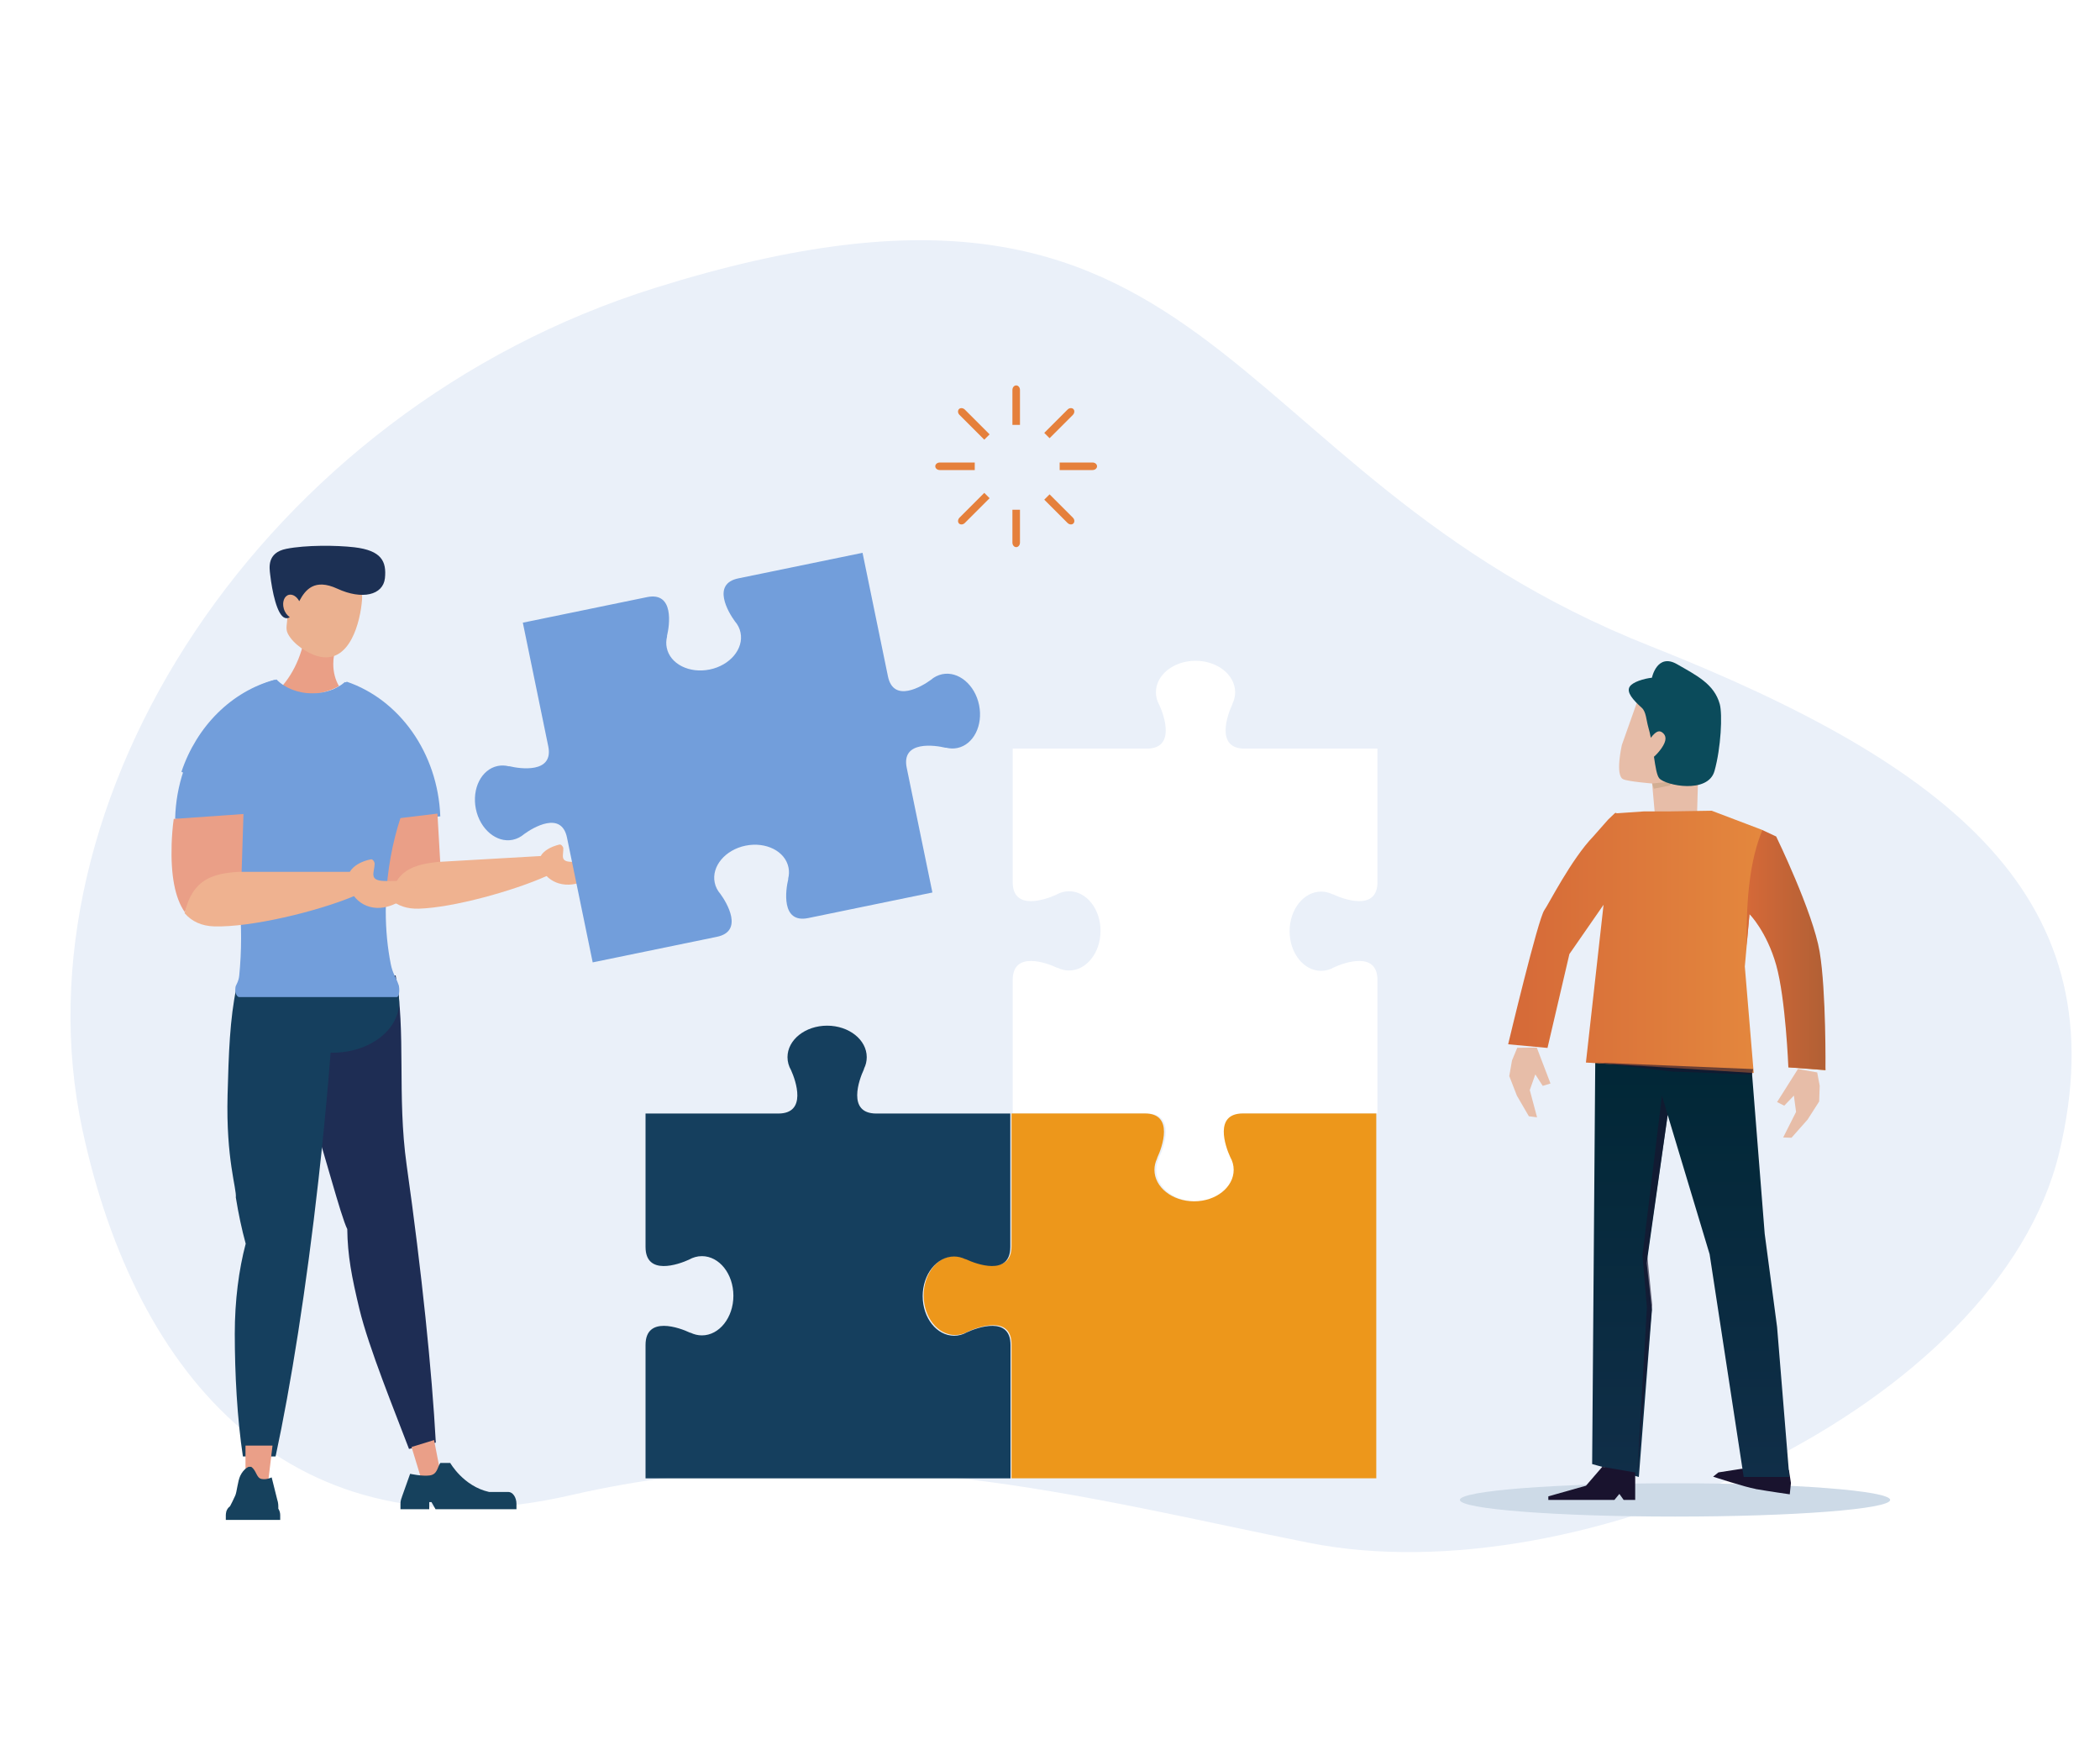
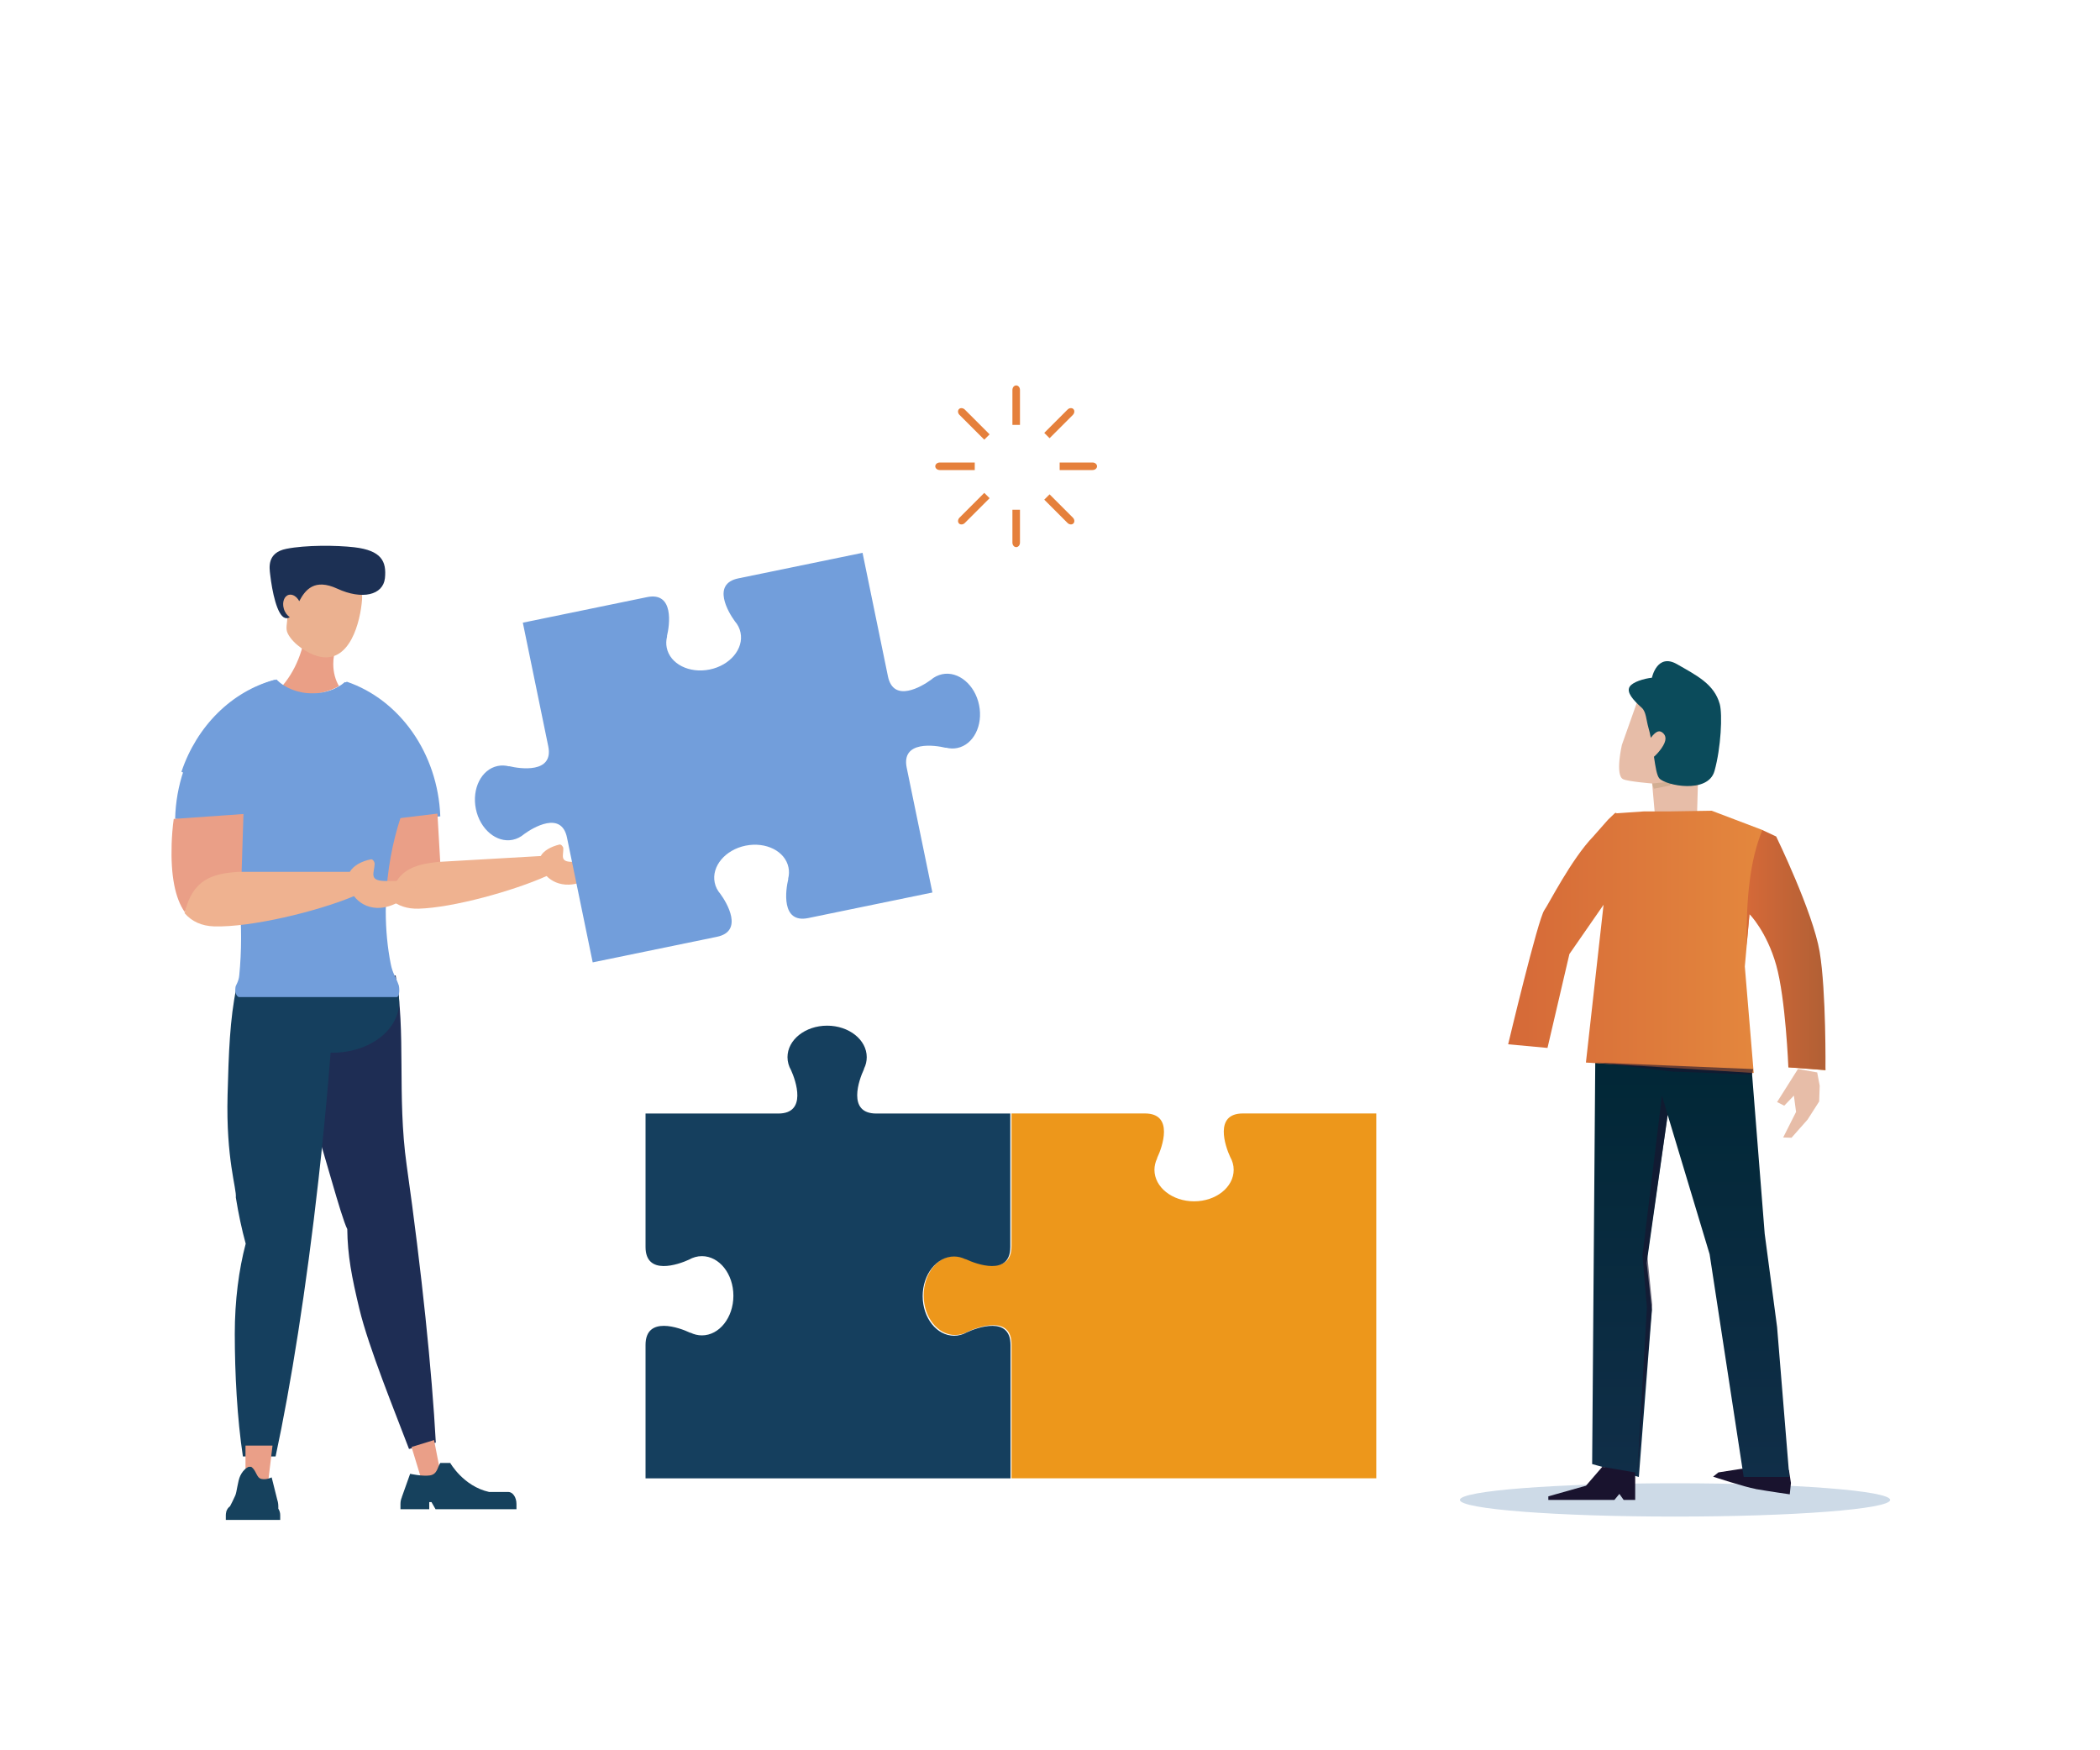
<svg xmlns="http://www.w3.org/2000/svg" id="_イヤー_2" viewBox="0 0 300 250" width="300" height="250">
  <defs>
    <style>.cls-1{fill:#efb290;}.cls-2{fill:#ed971b;}.cls-3{fill:#ebb190;}.cls-4{fill:#ea9f87;}.cls-5{fill:#ea9f86;}.cls-6{fill:#ea9f88;}.cls-7{fill:#e7bda8;}.cls-8{fill:#e5803c;}.cls-9{fill:#fff;}.cls-10{fill:#729edb;}.cls-11{fill:#cddae7;}.cls-12{fill:#d2ae93;}.cls-13{fill:#16415d;}.cls-14{fill:#1e2d54;}.cls-15{fill:#0b4b5b;}.cls-16{fill:#153f5e;}.cls-17{fill:#1c3054;}.cls-18,.cls-19{fill:#19132e;}.cls-20{fill:url(#Dégradé_sans_nom_48);}.cls-21{fill:url(#Dégradé_sans_nom_46);}.cls-22{fill:url(#Dégradé_sans_nom_17);}.cls-23{fill:#eaf0f9;filter:url(#drop-shadow-1);}.cls-19{opacity:.6;}</style>
    <filter id="drop-shadow-1" filterUnits="userSpaceOnUse">
      <feOffset dx="3" dy="3" />
      <feGaussianBlur result="blur" stdDeviation="0" />
      <feFlood flood-color="#000" flood-opacity=".08" />
      <feComposite in2="blur" operator="in" />
      <feComposite in="SourceGraphic" />
    </filter>
    <linearGradient id="Dégradé_sans_nom_17" x1="4189.65" y1="210.96" x2="4189.65" y2="150.78" gradientTransform="translate(4431.19) rotate(-180) scale(1 -1)" gradientUnits="userSpaceOnUse">
      <stop offset="0" stop-color="#102e48" />
      <stop offset="1" stop-color="#012736" />
    </linearGradient>
    <linearGradient id="Dégradé_sans_nom_46" x1="4170.4" y1="134.54" x2="4215.74" y2="134.54" gradientTransform="translate(4431.19) rotate(-180) scale(1 -1)" gradientUnits="userSpaceOnUse">
      <stop offset="0" stop-color="#e88f3f" />
      <stop offset="1" stop-color="#d56938" />
    </linearGradient>
    <linearGradient id="Dégradé_sans_nom_48" x1="4170.4" y1="135.71" x2="4181.68" y2="135.71" gradientTransform="translate(4431.19) rotate(-180) scale(1 -1)" gradientUnits="userSpaceOnUse">
      <stop offset=".06" stop-color="#b36035" />
      <stop offset="1" stop-color="#d56938" />
    </linearGradient>
  </defs>
  <g id="_イヤー_1-2">
    <g>
      <rect class="cls-9" width="300" height="250" />
      <g>
-         <path class="cls-23" d="M232.76,89.29c-63.08-24.97-61.37-76.49-142.23-51.15C34.51,55.69-1.3,111.33,8.76,158.3c7.59,35.44,29.89,61.44,69.79,52.26,39.9-9.19,74.35,.62,105.41,6.8,39.09,7.78,98.5-19.48,107.21-55.71,8.71-36.23-15.3-55.29-58.4-72.36Z" />
        <g>
          <path class="cls-9" d="M176.5,167.09c0-.66-.18-1.28-.5-1.84-.69-1.51-2.33-6.21,1.81-6.21h18.97v-19.06c0-4.15-4.7-2.51-6.21-1.81-.56,.32-1.19,.5-1.84,.5-2.49,0-4.5-2.54-4.5-5.66s2.02-5.66,4.5-5.66c.57,0,1.12,.14,1.62,.38,.04,0,.08,0,.13,.03,1.41,.67,6.3,2.46,6.3-1.77v-19.06h-18.97c-4.23,0-2.44-4.89-1.77-6.3,.02-.05,.03-.09,.03-.13,.25-.5,.38-1.05,.38-1.62,0-2.49-2.54-4.5-5.66-4.5s-5.66,2.02-5.66,4.5c0,.66,.18,1.28,.5,1.84,.69,1.51,2.33,6.21-1.81,6.21h-19.15v19.06c0,4.15,4.7,2.51,6.21,1.81,.56-.32,1.19-.5,1.84-.5,2.49,0,4.5,2.54,4.5,5.66s-2.02,5.66-4.5,5.66c-.57,0-1.12-.14-1.62-.38-.04,0-.08,0-.13-.03-1.41-.67-6.3-2.46-6.3,1.77v19.06h19.15c4.23,0,2.44,4.89,1.77,6.3-.02,.05-.03,.09-.03,.13-.25,.5-.38,1.05-.38,1.62,0,2.49,2.54,4.5,5.66,4.5s5.66-2.02,5.66-4.5Z" />
          <path class="cls-2" d="M196.61,211.18v-52.14h-19.06c-4.15,0-2.51,4.7-1.81,6.21,.32,.56,.5,1.19,.5,1.84,0,2.49-2.54,4.5-5.66,4.5s-5.66-2.02-5.66-4.5c0-.57,.14-1.12,.38-1.62,0-.04,0-.08,.03-.13,.67-1.41,2.46-6.3-1.77-6.3h-19.06v18.97c0,4.23-4.89,2.44-6.3,1.77-.05-.02-.09-.03-.13-.03-.5-.25-1.05-.38-1.62-.38-2.49,0-4.5,2.54-4.5,5.66s2.02,5.66,4.5,5.66c.66,0,1.28-.18,1.84-.5,1.51-.69,6.21-2.33,6.21,1.81v19.15h52.14Z" />
          <path class="cls-16" d="M136.28,179.47c.57,0,1.12,.14,1.62,.38,.04,0,.08,0,.13,.03,1.41,.67,6.3,2.46,6.3-1.77v-19.06h-19.15c-4.23,0-2.44-4.89-1.77-6.3,.02-.05,.03-.09,.03-.13,.25-.5,.38-1.05,.38-1.62,0-2.49-2.54-4.5-5.66-4.5s-5.66,2.02-5.66,4.5c0,.66,.18,1.28,.5,1.84,.69,1.51,2.33,6.21-1.81,6.21h-18.97v19.06c0,4.15,4.7,2.51,6.21,1.81,.56-.32,1.19-.5,1.84-.5,2.49,0,4.5,2.54,4.5,5.66s-2.02,5.66-4.5,5.66c-.57,0-1.12-.14-1.62-.38-.04,0-.08,0-.13-.03-1.41-.67-6.3-2.46-6.3,1.77v19.06h52.14v-19.06c0-4.15-4.7-2.51-6.21-1.81-.56,.32-1.19,.5-1.84,.5-2.49,0-4.5-2.54-4.5-5.66s2.02-5.66,4.5-5.66Z" />
        </g>
        <g>
          <ellipse class="cls-11" cx="239.29" cy="214.24" rx="30.73" ry="2.38" />
          <g>
            <path class="cls-7" d="M242.63,109.56s2.98-3.6,2.11-7.74c-.46-2.18-6.18-3.8-8.13-3.8s-2.84,2.53-2.84,2.53l-2.07,5.84s-1.01,4.35,.18,4.91c.71,.33,4.14,.61,4.14,.61l.49,5.51,5.93-1.32,.19-6.53Z" />
            <polygon class="cls-12" points="241.05 108.08 238.55 112.2 236.27 112.65 236.02 111.91 238.42 111.67 240.78 108.08 241.05 108.08" />
          </g>
          <path class="cls-18" d="M250.78,212.68c1.94,.34,4.9,.76,4.9,.76l.17-1.62-.29-1.85-6.74-.18-3.33,.52-.76,.61s4.56,1.49,6.06,1.75Z" />
          <polygon class="cls-22" points="227.45 209.12 234.12 210.96 235.99 187.1 235.24 180.42 238.24 159.25 244.23 179.14 249.1 210.96 255.62 210.96 253.87 189.55 252.1 176.23 250.22 152.48 236.07 151.61 227.9 150.78 227.45 209.12" />
          <path class="cls-21" d="M215.45,149.16s4.27-17.93,5.17-19.16c.57-.77,3.85-7.29,7.01-10.55l2.1-2.38,.93-.89c.05-.06,.24-.09,.24-.09v.08l3.9-.27h3.44l6.29-.1,7.24,2.75,7.31,17.58,1.71,16.72-5.3-.4,.14-15.74-5.7-6.17-.67,7.51,1.27,15.21-23.97-1.49,2.69-24.07,.06,1.2-5.11,7.37-3.13,13.41-5.62-.52Z" />
          <polygon class="cls-19" points="234.64 179.28 235.27 186.74 233.9 210.32 236.03 186.38 235.33 179.35 238.24 159.25 237.42 156.48 234.64 179.28" />
          <polygon class="cls-18" points="221.19 214.24 230.63 214.24 231.34 213.38 231.95 214.24 233.6 214.24 233.6 210.32 228.9 209.51 226.57 212.21 221.19 213.73 221.19 214.24" />
          <polygon class="cls-7" points="253.87 157.41 254.89 157.93 256.27 156.49 256.58 158.82 254.74 162.47 255.93 162.51 258.23 159.91 259.88 157.33 259.96 155.08 259.6 153.18 256.85 152.69 253.87 157.41" />
          <polygon class="cls-19" points="250.3 153.48 238.84 153.05 228.13 151.77 250.45 152.7 250.3 153.48" />
-           <polygon class="cls-7" points="221.5 154.76 220.39 155.1 219.33 153.46 218.54 155.7 219.58 159.59 218.41 159.44 216.7 156.5 215.61 153.7 216 151.47 216.75 149.66 219.54 149.63 221.5 154.76" />
          <path class="cls-15" d="M232.81,98.09c.41-.69,2.07-1.17,3.18-1.29,0,0,.73-3.56,3.57-1.94,2.84,1.63,5.33,2.85,6.12,5.71,.4,1.46,.18,6.23-.75,9.55s-6.97,2.08-7.88,1.06c-.36-.4-.55-1.61-.77-3.09,.34-.29,.69-.68,1.02-1.13,.92-1.28,.68-1.91,.23-2.29-.42-.35-.88-.36-1.7,.71-.1-.52-.22-1.03-.36-1.52-.28-.97-.31-2.2-.92-2.75-1.29-1.16-2.21-2.22-1.75-3.01Z" />
          <path class="cls-20" d="M251.77,118.56l1.97,.92s5.25,10.79,6.21,16.46c.95,5.68,.83,16.91,.83,16.91l-5.3-.4s-.39-9.83-1.74-14.61c-1.35-4.78-3.82-7.29-3.82-7.29l-.41,4.54c0-.3,0-.61,0-.92,0-5.89,.46-11.3,2.26-15.61Z" />
        </g>
        <g>
          <path class="cls-14" d="M42.09,141.99c.27,4.56,.05,5.86,1.3,11.65,1.93,8.97,1.71,6.86,1.9,8.11,.86,2.21,3.38,11.94,4.32,13.81,.05,3.79,.62,6.77,1.73,11.4,1.32,5.52,5.15,14.87,7.09,20l3.83-.91c-.56-10.21-1.99-24.23-4.17-39.66-1.39-9.88-.05-19.05-1.57-27.07l-14.42,2.68Z" />
          <g>
            <path class="cls-16" d="M33.78,141.04c-.95,4.5-1.11,9.44-1.27,15.37-.24,9.17,1.32,13.36,1.18,14.63,.38,2.35,.85,4.57,1.41,6.6-.98,3.7-1.56,8.12-1.56,12.87,0,5.67,.34,12.09,1.16,17.52h4.67c2.17-10.06,4.39-24.03,6.13-39.55,1.12-9.94,1.9-19.29,2.35-27.44h-14.08Z" />
            <ellipse class="cls-16" cx="47.53" cy="143.11" rx="9.5" ry="7.25" />
          </g>
          <g>
            <polygon class="cls-6" points="38.35 211.31 35.07 211.31 35.07 206.48 38.93 206.48 38.35 211.31" />
            <path class="cls-13" d="M39.76,215.52v-.33c0-.35-.05-.67-.14-.93l-.81-3.24s-.74,.38-1.47,.22c-.73-.16-.69-1.21-1.46-1.73h-.35s-.71,.24-1.21,1.29c-.36,.76-.48,2.3-.71,2.81-.26,.58-.53,1.12-.75,1.54-.23,.16-.42,.41-.52,.72-.28,0-.34,0,0,.02-.05,.16-.08,.33-.08,.51v.7h7.77v-.7c0-.33-.1-.64-.26-.89Zm-2.8-.58h0Z" />
          </g>
          <g>
            <polygon class="cls-6" points="62.94 210.46 60.2 211.3 58.79 206.68 62.01 205.69 62.94 210.46" />
            <path class="cls-13" d="M57.4,213.85l1.19-3.34s1.75,.39,2.82,.23c1.07-.16,1.06-1.14,1.49-1.78h1.42s1.87,3.32,5.54,4.14h2.75c.64,0,1.17,.77,1.17,1.71v.76h-11.56l-.58-1.02h-.32v1.02h-4.11v-.76c0-.36,.08-.69,.2-.96Z" />
          </g>
          <g>
            <path class="cls-5" d="M40.07,98.26c1.18,.56,2.51,.89,3.93,.89,1.63,0,3.14-.43,4.43-1.15-.51-.85-.82-1.95-.82-3.16,0-1.65,.57-3.11,1.44-3.98v-2.06h-5.25c-.23,3.85-1.65,7.22-3.74,9.47Z" />
            <g>
              <path class="cls-3" d="M51.72,85.65c.22-3.01-3.06-3.35-5.47-3.53-1.55-.11-2.95,0-3.96,1.53-.25-.37-.81,.28-1.21,.27-.82-.03-1.33,.23-1.38,1.38-.04,1.16,.4,2.77,1.22,2.81,.04,0,.08,0,.12-.01,.03,.94-.32,1.66,.09,2.43,.79,1.51,2.78,2.77,4.21,3.18,4.68,1.35,6.16-5.06,6.38-8.06Z" />
              <path class="cls-17" d="M54.99,82.6c.25-2.42-.49-3.97-4.37-4.43-2.58-.3-6.94-.33-9.71,.22-2.82,.56-2.42,2.75-2.31,3.7,.27,2.35,.97,5.8,2.11,6.17,.27,.09,.49,.03,.69-.12-.38-.23-.71-.67-.86-1.22-.26-.92,.07-1.8,.73-1.96,.54-.13,1.14,.26,1.48,.91,.87-1.65,2.19-3.28,5.43-1.79,3.55,1.64,6.55,.93,6.81-1.49Z" />
            </g>
          </g>
          <path class="cls-10" d="M42.17,117.69c7.36,0,14.36-.39,20.73-1.09-.35-9.08-5.86-16.67-13.36-19.23-1.17,1.02-2.91,1.67-4.85,1.67-2.14,0-4.04-.79-5.19-1.99-8.16,2.19-14.25,10.24-14.48,19.91,5.38,.47,11.15,.73,17.16,.73Z" />
          <g>
            <path class="cls-4" d="M62.49,116.2l.41,7.1c-3.84,.91-6.3,2.52-7.12,5.03-1.45-1.59-2.28-4.26-2.5-8-.05-.87-.07-2.2,0-3.01l9.2-1.11Z" />
            <path class="cls-1" d="M55.76,128.46c.67-4.16,3.32-4.94,6.69-5.34h0l14.8-.85c.4-.73,1.39-1.33,2.67-1.64,.24-.06,.53,.29,.55,.51,.06,1.04-.61,2.02,1.43,1.96,.94-.03,2.83-.14,3.83-.33,.25-.05,1.12-.03,.59,.73-.83,1.21-2.86,2.8-5.05,2.86-1.39,.04-2.47-.5-3.19-1.23-4.73,2.12-13.36,4.52-18.26,4.66-1.64,.05-2.99-.4-4.06-1.34Z" />
          </g>
          <path class="cls-10" d="M34.17,142.42h22.47c.52,0,.41-1.44,.34-1.64-.43-1.29-.87-1.64-1.16-3.1-.46-2.32-.71-4.84-.71-7.52,0-8.47,2.55-16.48,5.9-21.2-2.22-5.5-6.49-9.76-11.74-11.54-1.17,1.02-2.91,1.67-4.85,1.67-2.14,0-4.04-.79-5.19-1.99-6.15,1.65-11.13,6.64-13.31,13.14,4.85,2.14,8.52,11.95,8.52,23.73,0,1.84-.09,3.63-.26,5.35-.09,.94-.49,1.35-.54,1.68-.14,.94,.27,1.42,.54,1.42Z" />
          <g>
            <path class="cls-4" d="M34.78,116.27l-.27,8.5c-4.2,.83-6.99,2.58-8.11,5.52-1.4-2-2.02-5.24-1.88-9.72,.03-1.04,.15-2.63,.3-3.6l9.95-.7Z" />
            <path class="cls-1" d="M26.37,130.45c1.13-4.92,4.05-5.67,7.69-5.92h15.91c.5-.85,1.61-1.51,3.02-1.79,.26-.05,.54,.38,.53,.65-.04,1.25-.86,2.37,1.34,2.44,1.01,.03,3.04,.03,4.13-.13,.27-.04,1.2,.04,.56,.91-1.01,1.38-3.33,3.14-5.69,3.07-1.49-.05-2.59-.77-3.29-1.68-5.27,2.2-14.74,4.48-19.99,4.32-1.76-.06-3.16-.68-4.2-1.88Z" />
          </g>
        </g>
        <path class="cls-10" d="M112.64,123.9c.11,.53,.09,1.07-.04,1.58,.01,.04,.01,.08,0,.13-.35,1.44-1.08,6.33,2.86,5.52l17.74-3.65-3.67-17.82c-.81-3.94,4.08-3.21,5.52-2.86,.05,.01,.09,.01,.13,0,.52,.13,1.05,.15,1.58,.04,2.31-.48,3.7-3.22,3.11-6.13s-2.96-4.89-5.27-4.41c-.61,.13-1.16,.41-1.62,.81-1.27,.93-5.33,3.36-6.13-.5l-3.63-17.65-17.74,3.65c-3.86,.79-1.43,4.86-.5,6.13,.4,.46,.69,1.01,.81,1.62,.48,2.31-1.5,4.68-4.41,5.27s-5.66-.79-6.13-3.11c-.11-.53-.09-1.07,.04-1.58-.01-.04-.01-.08,0-.13,.35-1.44,1.08-6.33-2.86-5.52l-17.74,3.65,3.63,17.65c.81,3.94-4.08,3.21-5.52,2.86-.05-.01-.09-.01-.13,0-.52-.13-1.05-.15-1.58-.04-2.31,.48-3.7,3.22-3.11,6.13s2.96,4.89,5.27,4.41c.61-.13,1.16-.41,1.62-.81,1.27-.93,5.33-3.36,6.13,.5l3.67,17.82,17.74-3.65c3.86-.79,1.43-4.86,.5-6.13-.4-.46-.69-1.01-.81-1.62-.48-2.31,1.5-4.68,4.41-5.27s5.66,.79,6.13,3.11Z" />
        <g>
          <g>
            <path class="cls-8" d="M144.63,55.7v4.99h1.08v-4.99c0-.36-.24-.65-.54-.65s-.54,.29-.54,.65Z" />
            <path class="cls-8" d="M144.63,77.5c0,.36,.24,.65,.54,.65s.54-.29,.54-.65v-4.69h-1.08v4.69Z" />
            <path class="cls-8" d="M133.61,66.6c0,.3,.29,.54,.65,.54h4.99v-1.08h-4.99c-.36,0-.65,.24-.65,.54Z" />
            <path class="cls-8" d="M156.07,66.06h-4.69v1.08h4.69c.36,0,.65-.24,.65-.54s-.29-.54-.65-.54Z" />
          </g>
          <g>
            <path class="cls-8" d="M137.08,59.27l3.53,3.53,.76-.76-3.53-3.53c-.25-.25-.63-.29-.84-.08s-.18,.59,.08,.84Z" />
            <path class="cls-8" d="M152.5,74.69c.25,.25,.63,.29,.84,.08s.18-.59-.08-.84l-3.32-3.32-.76,.76,3.32,3.32Z" />
            <path class="cls-8" d="M137,74.77c.21,.21,.59,.18,.84-.08l3.53-3.53-.76-.76-3.53,3.53c-.25,.25-.29,.63-.08,.84Z" />
            <path class="cls-8" d="M152.5,58.51l-3.32,3.32,.76,.76,3.32-3.32c.25-.25,.29-.63,.08-.84s-.59-.18-.84,.08Z" />
          </g>
        </g>
      </g>
    </g>
  </g>
</svg>